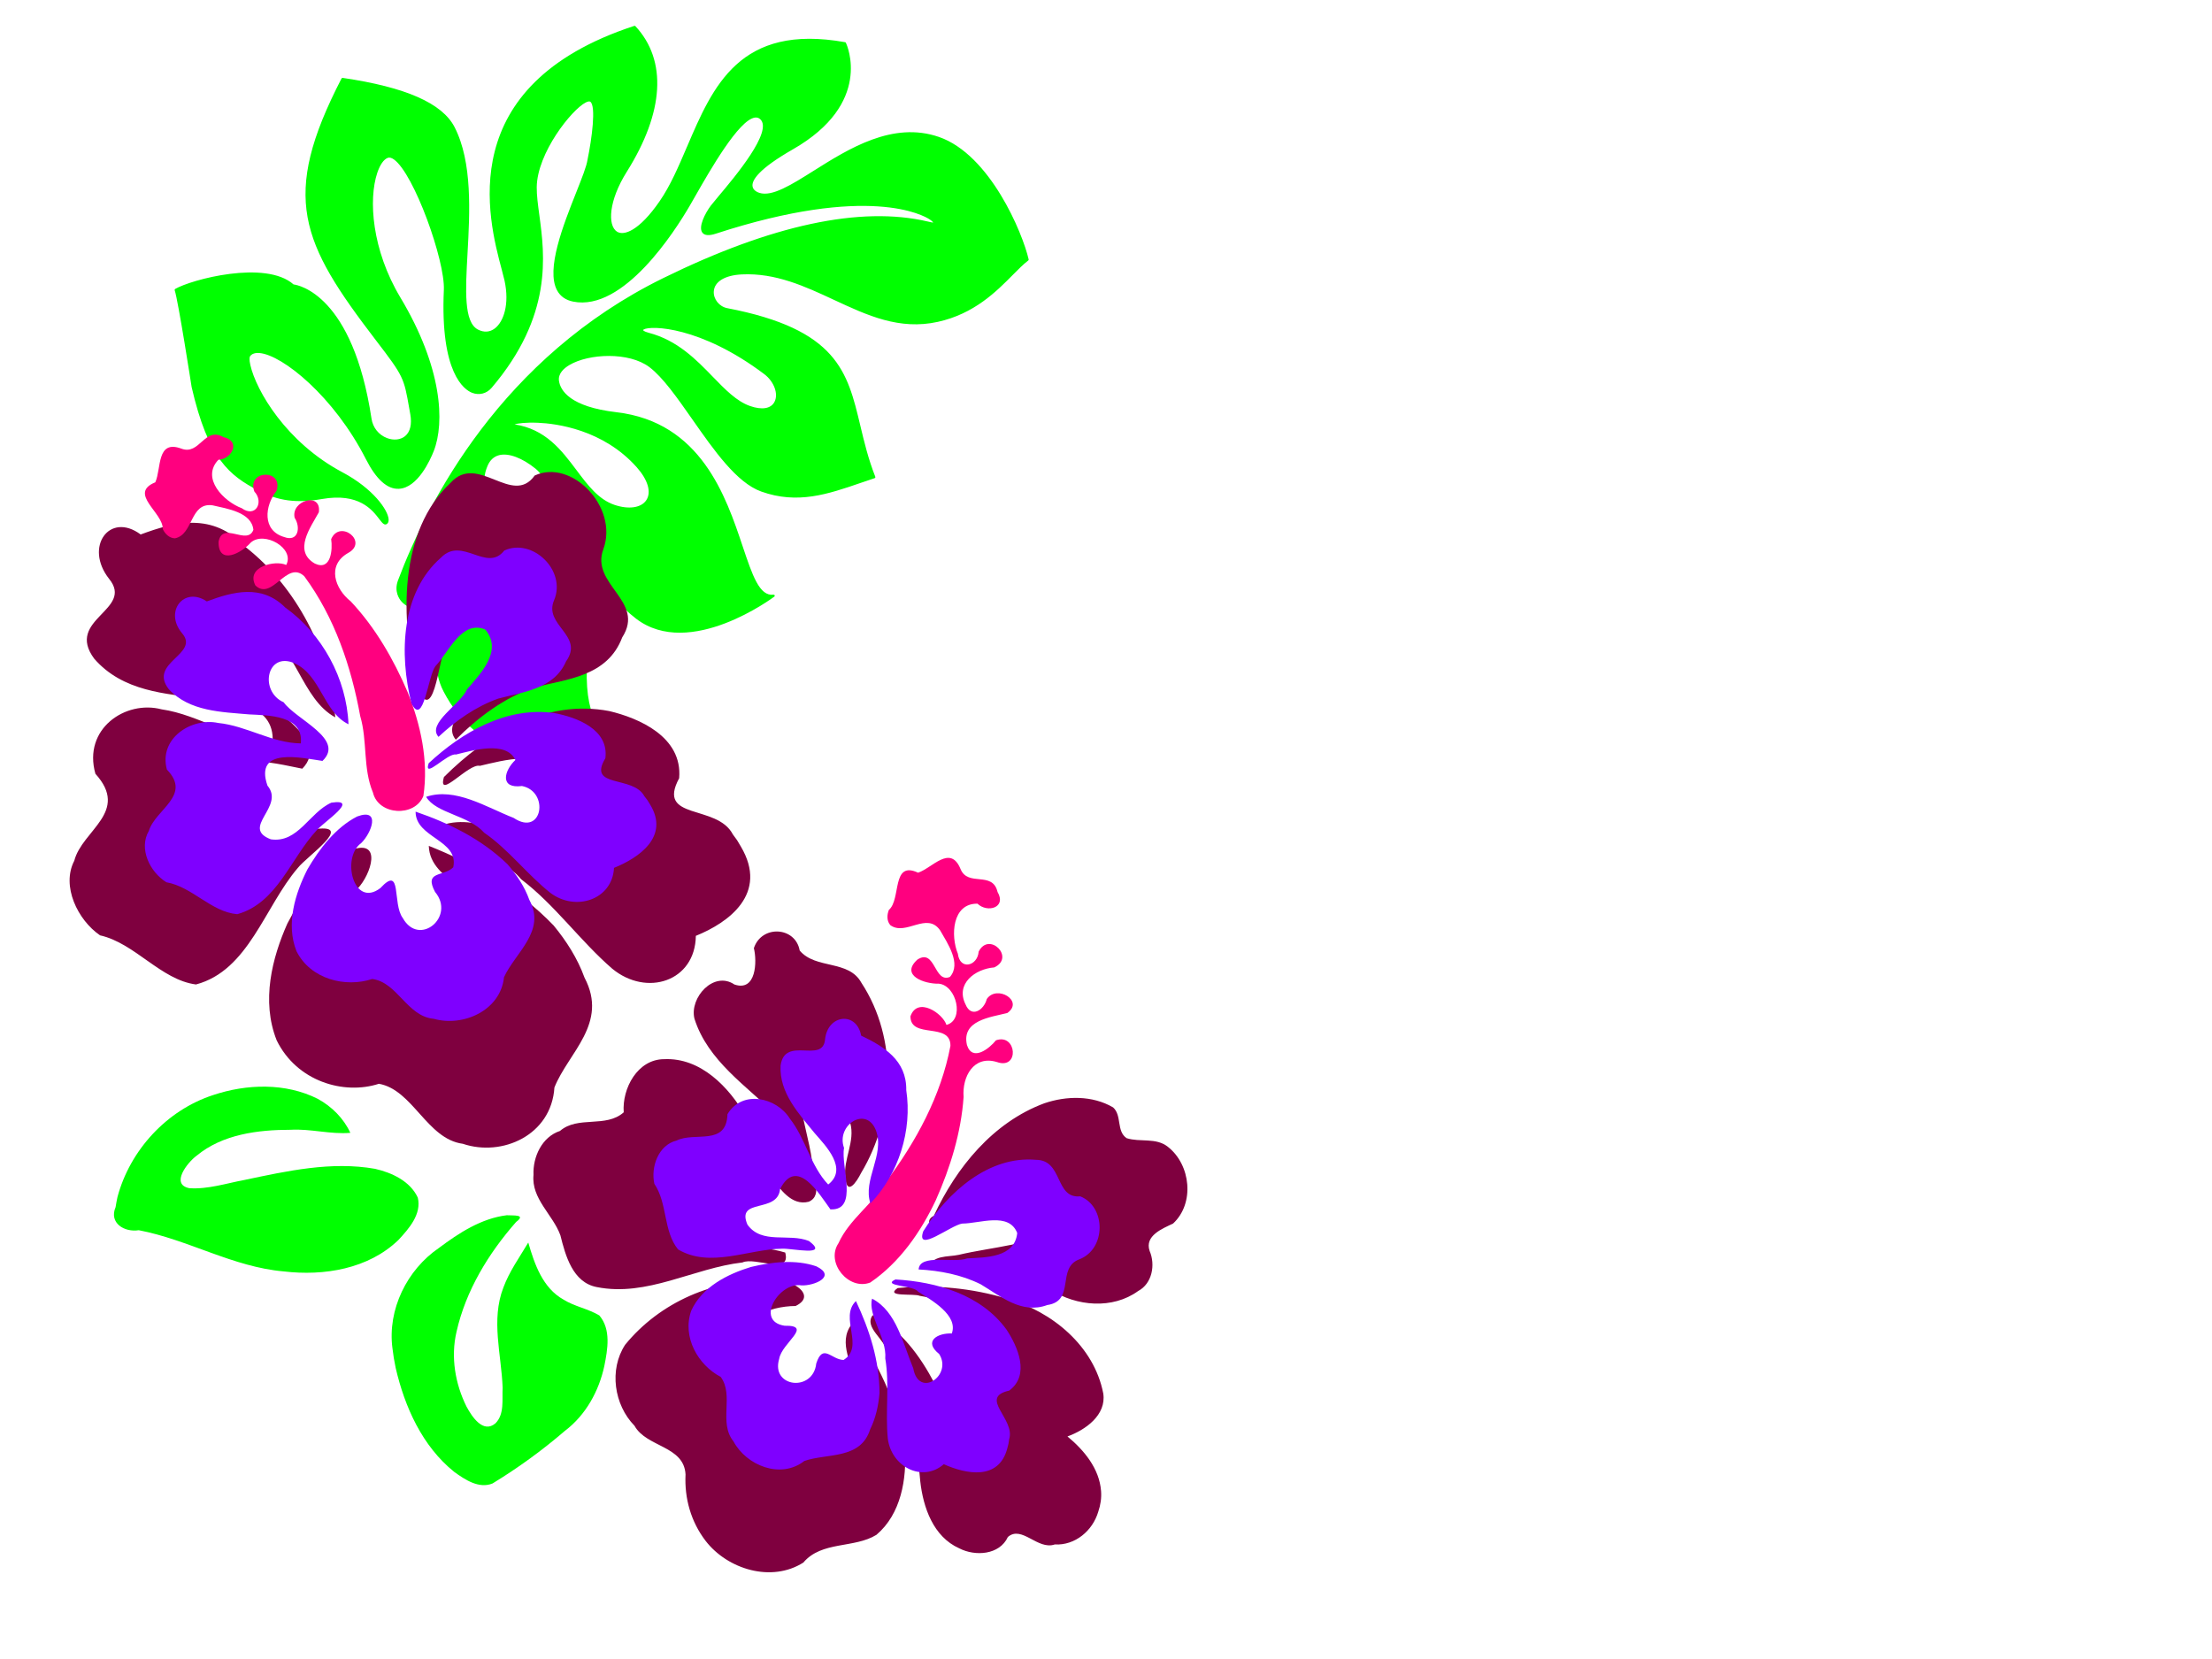
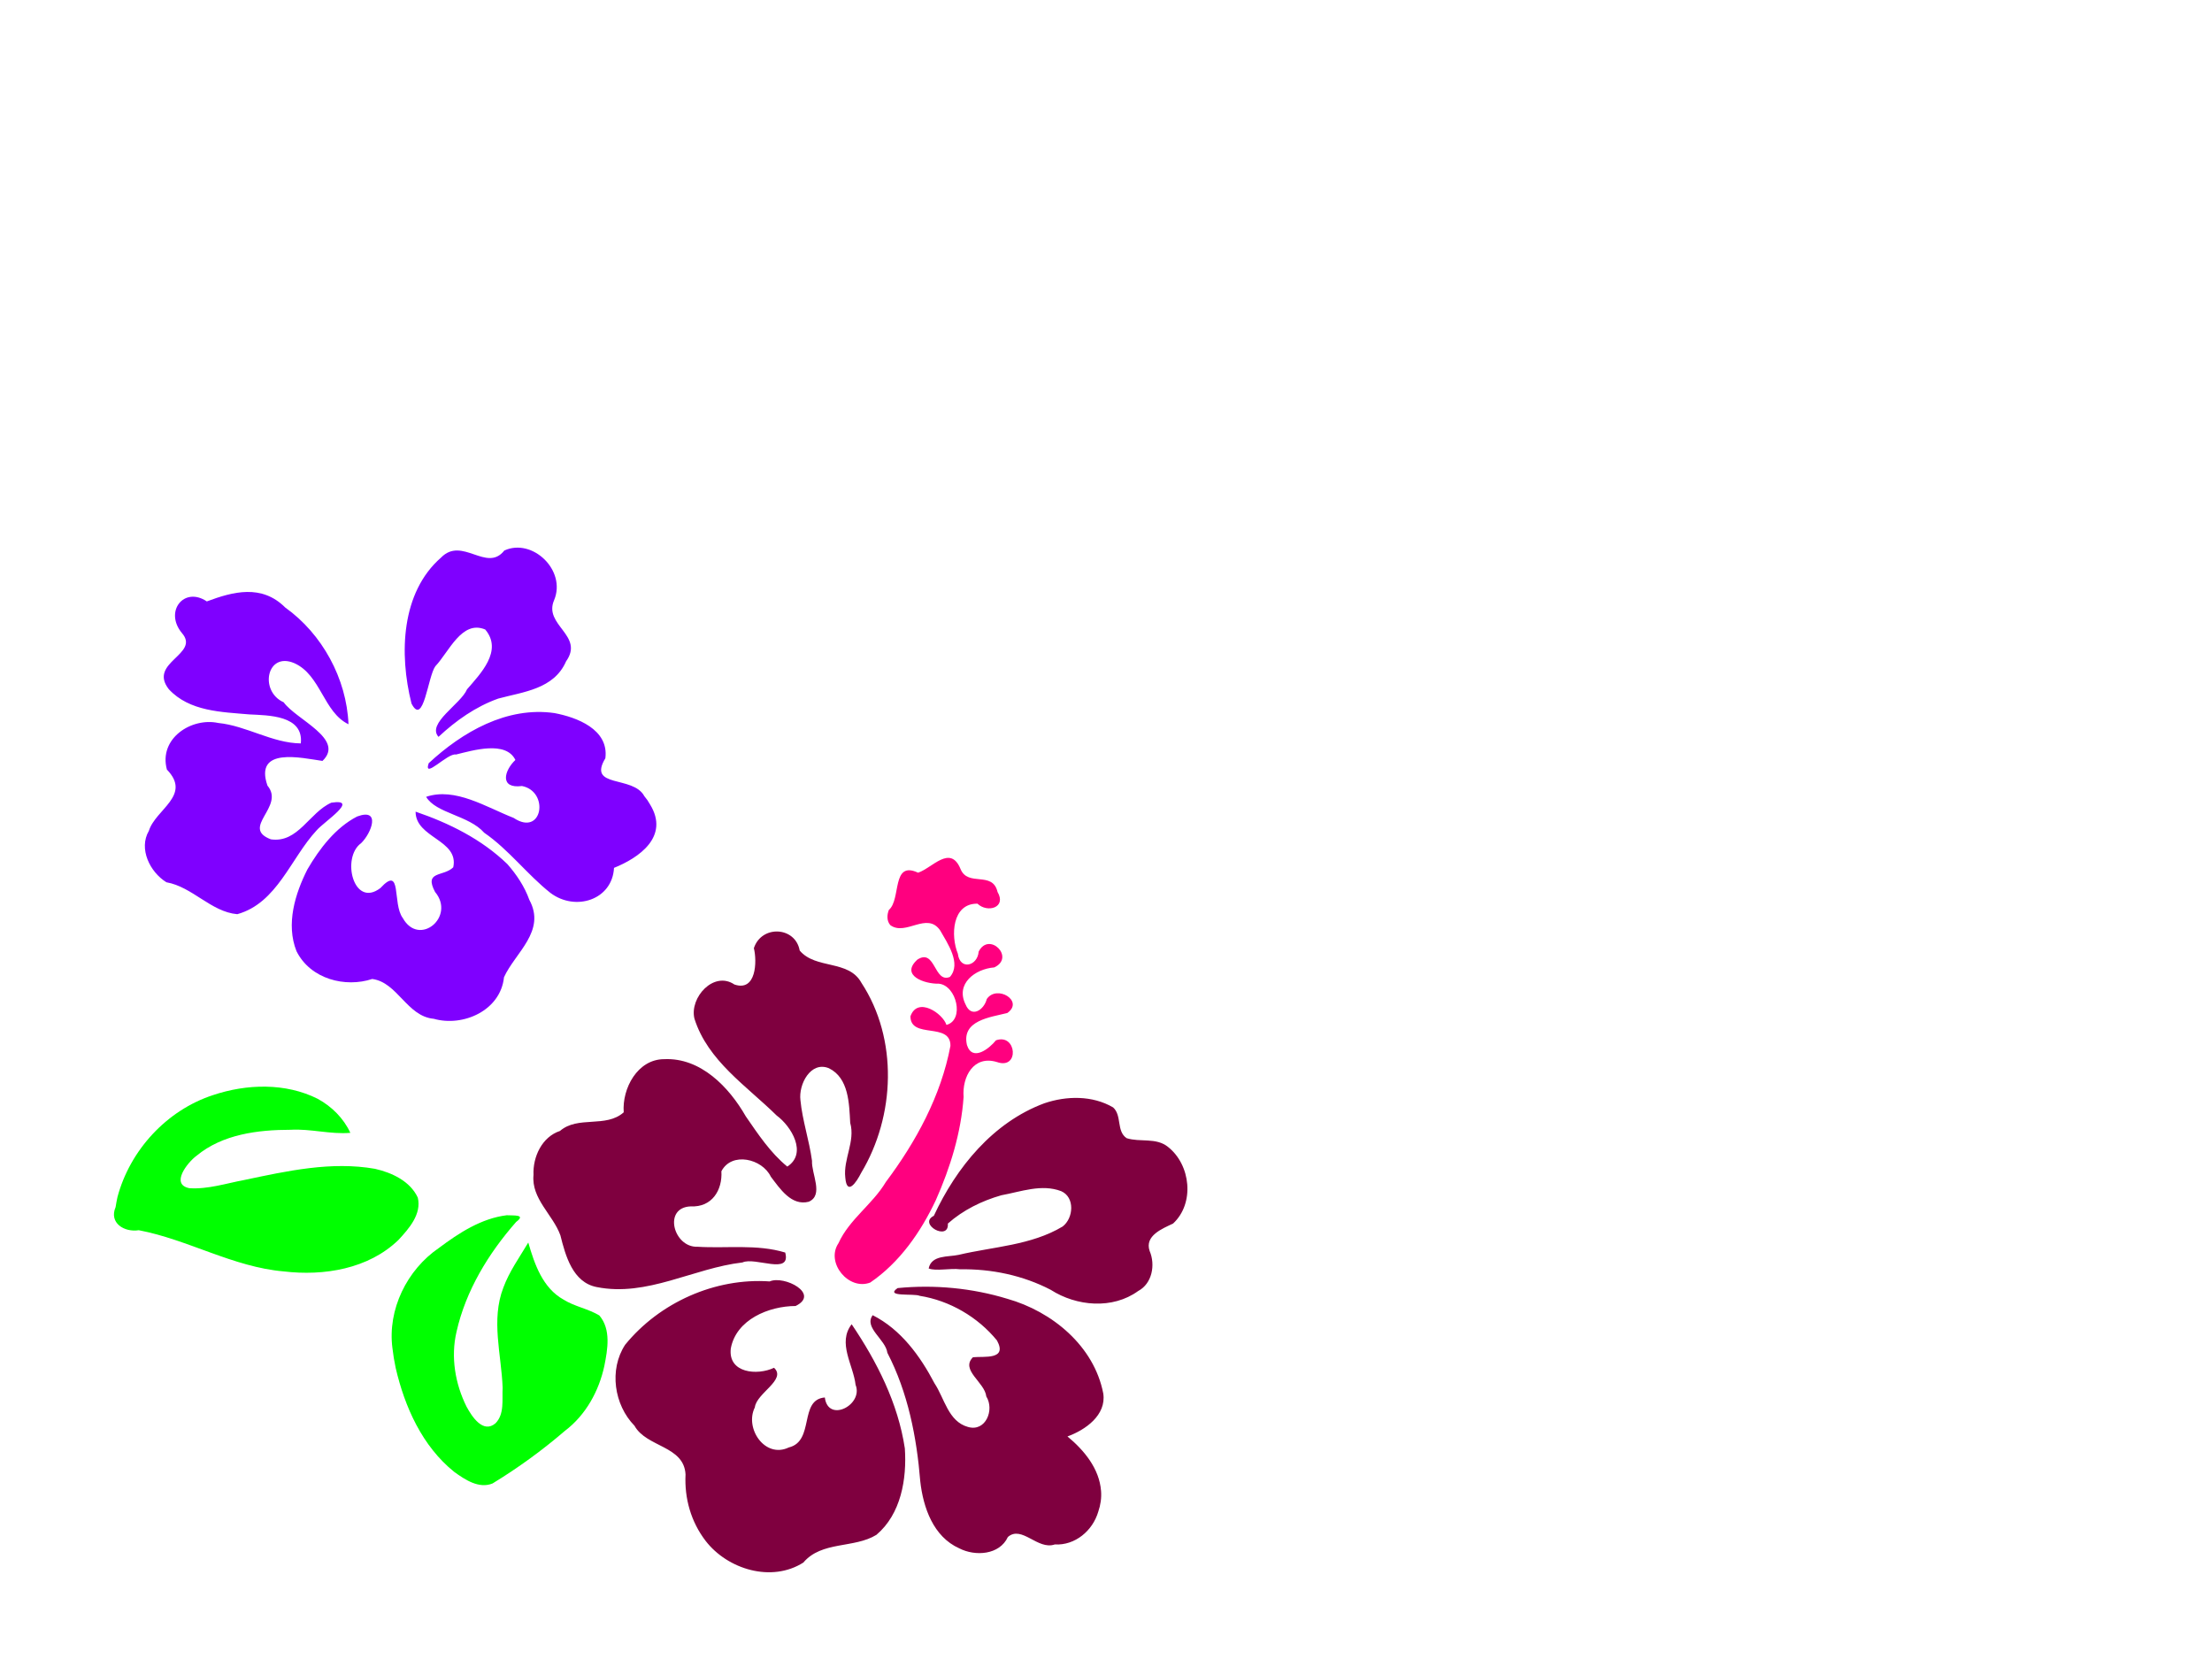
<svg xmlns="http://www.w3.org/2000/svg" width="640" height="480">
  <title>angiedoula</title>
  <g>
    <title>Layer 1</title>
    <g fill="#89a02c" id="g3876" transform="rotate(7.2 170.01,111.664) ">
      <g fill="#89a02c" id="g3878">
        <g fill="#89a02c" id="g3884">
          <g fill="#89a02c" id="g3886">
-             <path fill="#00ff00" d="m205.644,104.507c-5.391,-4.319 -11.504,-9.214 -20.025,-10.319c-1.567,-0.204 -1.709,-0.567 -1.71,-0.571l0,-0.004c0,-0.017 0.025,-0.089 0.166,-0.196c1.862,-1.438 16.219,-3.01 36.235,8.461c3.086,1.77 4.84,5.19 3.909,7.623c-0.786,2.054 -3.288,2.794 -6.861,2.031c-4.016,-0.86 -7.756,-3.855 -11.714,-7.025m-48.541,19.529c5.319,-0.441 18.877,-0.436 29.885,9.122c3.74,3.25 5.242,6.674 4.019,9.161c-1.176,2.387 -4.686,3.374 -8.947,2.513c-4.788,-0.966 -8.349,-4.641 -12.12,-8.531c-5.104,-5.265 -10.385,-10.704 -19.51,-10.956c0.84,-0.38 3.063,-1.009 6.674,-1.309m-17.284,40.413c-1.98,-1.62 -3.544,-2.901 -3.76,-4.461c-0.041,-0.285 0.06,-0.505 0.319,-0.691c1.385,-1.004 6.147,-0.476 11.03,1.91c3.885,1.899 12.969,7.617 13.386,19.676c0.058,1.729 -2.533,5.054 -5.289,5.407c-2.619,0.335 -4.654,-2.12 -5.731,-6.915c-1.864,-8.303 -6.54,-12.131 -9.955,-14.926m-57.973,-71.26l-0.007,0l0.007,0zm108.023,-53.79c-1.73,6.055 -3.365,11.776 -5.894,16.65c-4.802,9.251 -9.009,11.304 -11.149,10.251c-2.933,-1.442 -3.513,-8.554 0.662,-17.529c8.584,-18.466 7.59,-33.422 -2.799,-42.111c-0.094,-0.079 -0.224,-0.095 -0.334,-0.042c-50.026,23.655 -34.905,60.788 -29.211,74.766l1.184,3.008c2.38,6.695 1.205,11.909 -1.015,14.108c-1.316,1.301 -2.982,1.633 -4.821,0.957c-4.362,-1.604 -5.011,-10.83 -5.76,-21.513c-0.822,-11.724 -1.849,-26.314 -8.284,-35.731c-4.394,-6.429 -15.49,-9.73 -33.925,-10.09c-0.133,-0.003 -0.254,0.08 -0.299,0.205c-13.319,36.369 -5.714,48.518 19.415,73.964c9.224,9.337 9.326,9.671 11.964,18.215l0.55,1.773c0.851,2.735 0.599,5.009 -0.709,6.403c-1.165,1.24 -3.128,1.708 -5.125,1.22c-2.513,-0.613 -4.439,-2.486 -5.154,-5.013c-9.87,-34.874 -25.796,-35.7 -27.244,-35.701c-8.946,-6.1 -29.565,2.325 -33.82,5.592c-0.116,0.091 -0.155,0.251 -0.09,0.385c1.403,2.9 8.302,26.926 8.371,27.168c7.409,20.189 14.16,24.05 22.893,27.302c6.091,2.27 11.48,2.304 18.604,0.114c10.368,-3.182 14.785,1.291 17.159,3.694c0.975,0.987 1.68,1.701 2.342,1.136c0.237,-0.202 0.491,-0.601 0.36,-1.355c-0.465,-2.681 -5.556,-8.319 -15.006,-11.9c-17.184,-6.521 -27.701,-20.289 -30.294,-27.434c-0.524,-1.444 -0.549,-2.245 -0.398,-2.515c0.439,-0.78 1.311,-1.204 2.595,-1.257c6.63,-0.279 22.928,9.715 34.404,26.626c3.676,5.414 7.213,7.868 10.513,7.291c5.4,-0.944 7.981,-9.473 8.644,-12.064c2.204,-8.619 -0.618,-24.418 -15.143,-42.912c-9.942,-12.667 -12.747,-26.999 -11.146,-34.954c0.483,-2.396 1.344,-4.047 2.425,-4.649c0.475,-0.264 1.1,-0.194 1.856,0.211c6.296,3.367 18.385,27.174 19.07,35.639c1.949,24.154 9.534,27.926 11.813,28.508c2.144,0.546 4.234,-0.276 5.459,-2.142c14.976,-22.896 10.433,-39.986 7.426,-51.294c-0.799,-3.005 -1.489,-5.599 -1.758,-7.914c-1.139,-9.84 7.231,-23.568 11.004,-26.107c0.565,-0.38 1.018,-0.512 1.273,-0.372c1.852,1.016 1.793,10.58 1.301,16.761c-0.026,1.888 -0.966,5.534 -2.053,9.755c-2.523,9.798 -5.979,23.216 -1.94,28.842c1.143,1.591 2.829,2.48 5.011,2.64c14.844,1.09 26.694,-23.982 29.973,-31.694l1.245,-2.981c3.397,-8.189 9.72,-23.431 14.248,-24.733c0.601,-0.172 1.135,-0.084 1.635,0.271c4.162,2.962 -5.192,17.435 -9.189,23.615l-1.892,3.009c-1.349,2.396 -2.845,6.506 -1.449,8.006c0.722,0.775 2.034,0.72 3.901,-0.16c42.183,-19.889 59.08,-12.747 60.868,-11.868c0.781,0.384 1.045,0.647 1.15,0.795c-0.301,0.017 -0.918,-0.045 -1.589,-0.114c-19.821,-2.084 -44.686,6.612 -73.904,25.844c-43.512,28.641 -59.496,72.649 -65.152,96.331c-0.807,3.359 1.005,5.348 1.823,6.046c1.29,1.105 2.921,1.533 4.056,1.064c0.747,-0.307 1.198,-0.976 1.271,-1.88c0.066,-0.793 0.636,-2.611 1.984,-3.179c1.063,-0.447 2.394,-0.021 3.948,1.266c1.871,1.546 1.535,4.778 1.111,8.87c-0.56,5.401 -1.256,12.123 2.924,18.129c5.753,8.272 13.372,13.217 22.65,14.696c12.503,1.992 24.074,-3.05 27.719,-5.804c0.08,-0.06 0.13,-0.15 0.13,-0.249c-0.001,-0.099 -0.044,-0.187 -0.124,-0.246l-0.883,-0.646c-3.299,-2.344 -9.44,-6.709 -9.536,-26.407c-0.101,-21.346 -17.544,-35.825 -26.476,-37.28c-4.461,-0.728 -7.279,-2.101 -8.614,-4.198c-1.029,-1.616 -1.174,-3.66 -0.445,-6.249c0.492,-1.752 1.489,-2.931 2.959,-3.502c2.619,-1.016 6.712,-0.049 10.957,2.589c2.773,1.721 6.087,6.686 9.926,12.436c6.215,9.307 13.947,20.891 24.334,26.953c16.936,9.887 38.672,-11.136 38.89,-11.35c0.101,-0.099 0.124,-0.254 0.054,-0.376c-0.07,-0.124 -0.214,-0.185 -0.351,-0.149c-3.967,1.034 -6.766,-4.774 -10.641,-12.81c-6.548,-13.582 -16.443,-34.107 -41.068,-33.868c-13.62,0.134 -16.893,-4.262 -17.631,-6.895c-0.581,-2.079 0.98,-3.828 2.391,-4.928c5.194,-4.05 16.626,-5.994 23.032,-2.333c4.25,2.429 9.1,7.78 14.236,13.446c7.39,8.154 15.031,16.586 22.39,18.224c10.927,2.434 19.309,-1.689 28.18,-6.05l3.901,-1.894c0.075,-0.038 0.135,-0.105 0.162,-0.188c0.025,-0.081 0.017,-0.17 -0.023,-0.245c-2.681,-4.908 -4.45,-9.61 -6.16,-14.157c-5.629,-14.973 -10.075,-26.799 -42.461,-28.871c-2.335,-0.15 -4.335,-2.097 -4.46,-4.342c-0.157,-2.826 2.617,-5.023 7.422,-5.872c9.67,-1.709 18.638,1.165 27.309,3.941c10.26,3.287 19.951,6.393 30.689,2.569c10.156,-3.616 15.707,-10.849 19.76,-16.127c1.457,-1.899 2.716,-3.539 3.967,-4.766c0.089,-0.086 0.117,-0.216 0.075,-0.331c-2.703,-7.389 -14.881,-28.676 -30.193,-31.896c-13.821,-2.904 -25.431,6.621 -34.759,14.276c-5.887,4.83 -10.971,9.001 -14.764,8.286c-0.569,-0.107 -1.924,-0.488 -2.209,-1.7c-0.389,-1.661 1.074,-5.09 10.246,-11.999c21.389,-16.109 11.789,-31.85 11.369,-32.511c-0.054,-0.086 -0.146,-0.14 -0.247,-0.145c-30.921,-1.598 -36.346,17.386 -41.595,35.746" id="path3894" />
-           </g>
+             </g>
        </g>
      </g>
    </g>
-     <path fill="#7f003f" d="m92.037,322.364c-7.426,-5.367 -7.213,-20.184 -21.187,-14.902c-13.491,-1.339 -16.718,-15.965 -10.348,-24.642c5.449,-9.621 16.181,-16.288 20.695,-26.38c-10.623,-4.994 -16.005,7.712 -19.277,14.218c-5.164,9.374 -10.288,20.737 -22.21,24.948c-13.77,3.709 -8.778,-16.039 -19.926,-12.461c-11.246,3.379 -18.089,-7.279 -8.584,-13.2c0.197,-10.565 1.566,-21.829 14.473,-26.909c15.947,-9.376 37.187,-11.83 55.363,-6.132c-8.543,7.179 -23.493,2.945 -32.205,10.656c-8.935,8.136 5.547,16.425 13.652,9.221c8.688,-1.968 23.873,-16.731 28.893,-5.568c-4.362,6.963 -16.194,22.257 1.213,22.899c10.997,-3.374 12.217,15.494 21.516,6.277c5.76,-9.088 -4.605,-17.339 -5.029,-26.511c2.742,-10.832 6.318,5.206 8.541,9.026c6.948,13.102 22.41,24.098 20.611,39.774c-4.931,8.967 -17.579,12.055 -23.385,20.634c-6.476,4.395 -17.395,5.266 -22.807,-0.949l0,0zm-9.398,-110.632c-21.501,-2.497 -45.095,-11.841 -52.56,-30.745c-5.24,-10.497 13.038,-14.01 6.955,-23.387c-0.704,-11.696 17.33,-19.286 27.072,-10.715c8.139,7.369 18.441,-5.905 25.777,4.279c9.028,8.169 5.347,19.364 4.139,29.19c-0.323,9.052 2.093,18.028 5.789,26.455c-7.113,2.393 -9.421,-12.508 -14.209,-16.699c-3.962,-6.788 -9.495,-18.182 -20.604,-14.762c-7.466,6.921 3.227,15.992 6.708,22.762c2.857,4.091 21.999,12.609 10.935,13.621l0,0l-0,0zm77.555,-11.599c-13.819,5.689 -25.11,15.021 -34.646,25.187c10.358,3.696 17.677,-11.521 27.557,-5.587c2.277,4.824 -3.258,10.901 6.836,9.867c12.92,-3.905 19.19,13.337 5.245,15.048c-7.283,1.809 -21.087,-7.345 -15.165,3.756c3.9,12.344 -17.966,9.676 -20.528,0.567c-2.32,-5.067 -10.838,-12.035 -11.041,-2.295c1.032,9.141 6.715,17.695 13.047,24.954c7.576,7.69 18.038,15.285 30.323,15.234c13.154,-1.065 21.865,-12.231 22.507,-22.927c5.205,-8.504 19.968,-7.078 25.038,-16.238c7.754,-9.184 7.071,-24.774 -5.456,-30.63c-7.91,-7.395 -11.496,-21.412 -26.389,-19.731c-5.927,-0.168 -11.808,1.001 -17.327,2.795l-0,0zm-5.541,-57.903c-9.968,1.046 -11.776,19.214 -20.813,8.518c-10.795,-5.365 -20.49,4.512 -25.502,11.731c-10.002,15.887 -6.769,35.262 0.278,51.477c5.73,4.339 -1.198,-8.186 0.789,-10.858c0.979,-6.578 2.164,-19.643 11.266,-20.278c2.434,5.466 8.866,9.736 11.209,1.282c6.425,-9.038 23.155,-0.103 11.185,7.401c-8.435,8.236 -21.086,16.39 -21.696,28.03c8.019,-1.196 13.764,-12.544 22.948,-15.548c10.414,-6.345 22.915,-9.391 33.699,-15.045c11.314,-6.264 12.265,-20.991 0.028,-26.006c-0.09,-10.108 -3.576,-24.121 -19.296,-21.572l-2.082,0.339l-2.013,0.53l0,0l-0,0z" id="path7488" transform="rotate(68.54 110.56,233.938) " />
-     <path fill="#ff007f" id="path7490" d="m46.088,198.016c-3.718,-2.96 -14.254,2.03 -12.175,-6.266c-2.135,-3.793 -9.836,-7.593 -3.397,-11.839c4.827,-3.111 -1.304,-9.181 4.52,-11.786c3.992,-3.497 6.582,1.763 4.431,5.059c1.297,7.266 10.616,5.888 15.278,2.849c4.701,-1.52 2.442,-6.287 -1.715,-5.807c-6.4,-1.806 -0.358,-10.814 3.633,-5.287c1.46,5.341 6.772,10.183 12.069,6.136c3.696,-2.416 0.571,-5.577 -2.677,-5.742c-4.737,-2.049 -1.504,-10.816 2.848,-6.594c2.142,4.58 4.589,12.664 11.296,9.712c4.567,-2.503 -0.286,-6.603 -2.919,-7.985c-3.219,-5.494 7.153,-8.396 6.12,-1.472c-0.757,7.027 6.104,9.115 11.736,7.572c10.294,-1.257 20.781,-0.082 30.847,2.248c9.882,2.533 19.69,6.876 26.989,14.131c3.532,5.664 -3.172,13.827 -9.434,11.177c-7.4,-1.773 -12.913,-7.56 -19.994,-10.117c-13.128,-6.392 -27.48,-10.956 -42.202,-10.91c-6.894,1.249 0.362,11.695 -6.202,12.977c-6.135,-0.909 -2.58,-9.072 0.468,-10.696c-2.368,-4.955 -11.774,-0.724 -11.295,4.41c0.879,3.974 -0.171,11.552 -5.688,7.399c-4.272,-4.504 5.912,-5.994 3.163,-10.174c-4.433,-2.616 -9.443,2.545 -12.682,5.307c-4.734,4.802 3.597,9.451 1.221,14.461c-1.008,1.272 -2.727,1.531 -4.239,1.237z" transform="rotate(53.709 90.975,176.53) " />
    <path fill="#00ff00" id="path6662" d="m124.489,368.331c-11.232,-1.252 -21.031,-9.487 -24.965,-19.972c-2.841,-6.676 -5.385,-13.948 -4.517,-21.299c0.571,-1.764 1.062,-5.665 2.527,-2.189c6.947,9.951 15.817,18.879 26.772,24.327c6.668,3.391 14.514,3.97 21.749,2.332c3.118,-0.82 8.779,-2.77 6.636,-6.993c-1.97,-3.205 -6.214,-3.438 -9.507,-4.451c-9.417,-1.94 -19.828,-1.342 -28.055,-7.082c-4.155,-2.794 -7.42,-6.637 -10.967,-10.119c6.496,-0.271 13.764,-0.911 18.468,-5.981c2.728,-2.652 4.238,-6.271 6.914,-8.966c4.726,-2.38 10.129,0.006 14.52,2.065c6.729,3.266 12.552,8.629 15.542,15.565c3.91,7.697 7.19,15.719 9.796,23.948c0.631,4.214 -2.972,7.493 -5.886,9.972c-9.397,7.205 -21.668,9.448 -33.266,9.293c-1.927,-0.058 -3.85,-0.207 -5.762,-0.452l0,0zm-61.413,66.855c-12.294,-6.732 -20.997,-19.805 -22.057,-33.836c-0.859,-10.243 1.48,-21.275 8.275,-29.224c3.107,-3.393 7.243,-5.918 11.784,-6.797c-0.904,5.723 -3.914,10.845 -4.966,16.543c-2.252,9.195 -3.453,19.458 0.818,28.263c1.241,2.98 6.224,9.41 8.614,4.244c1.629,-5.145 1.181,-10.681 1.481,-16.017c0.413,-12.619 0.688,-25.735 5.858,-37.477c2.239,-4.49 5.886,-9.041 11.044,-10.052c4.927,0.03 8.111,4.632 10.559,8.345c6.096,10.428 5.05,23.456 0.949,34.399c-4.716,13.952 -15.51,24.657 -21.567,37.913c-0.353,4.21 -4.077,7.929 -8.083,4.922c-0.918,-0.374 -1.816,-0.795 -2.709,-1.225l0,-0z" transform="rotate(76.228 105.162,372.224) " />
    <path fill="#7f003f" id="path6656" d="m153.556,352.313c3.686,-5.841 12.468,-4.615 16.073,-10.544c-2.511,-6.452 -0.657,-15.862 6.688,-18.116c9.966,-3.566 20.311,2.23 27.445,8.937c4.922,3.895 9.852,7.983 15.718,10.387c4.513,-5.38 -2.288,-11.495 -7.254,-13.235c-10.806,-5.652 -23.695,-9.318 -30.94,-19.871c-3.186,-5.389 1.283,-14.941 8.18,-12.821c6.727,0.238 4.329,-8.353 2.32,-11.698c0.155,-7.141 9.673,-9.507 12.884,-3.207c6.036,3.915 14.293,-1.664 19.799,3.711c14.956,12.432 20.625,34.038 15.984,52.616c-0.516,3.082 -1.985,7.679 -3.993,2.66c-2.166,-4.95 -0.242,-10.868 -3.262,-15.563c-1.921,-5.24 -4.164,-12.298 -10.509,-13.323c-5.69,-0.516 -7.066,7.074 -5.175,11.26c2.275,5.488 5.833,10.365 8.313,15.781c0.911,3.669 6.236,8.496 2.55,11.611c-4.44,2.703 -9.095,-1.22 -12.614,-3.742c-3.869,-4.235 -12.949,-3.688 -14.126,2.684c1.9,5.104 0.464,10.801 -5.519,12.304c-7.694,2.658 -1.274,12.87 5.256,10.607c8.214,-1.949 16.181,-5.799 24.786,-5.811c3.674,5.866 -7.982,3.653 -10.993,6.353c-13.078,5.691 -23.451,17.646 -38.251,19.117c-7.033,0.755 -11.297,-6.047 -14.437,-11.266c-3.833,-5.1 -11.158,-7.63 -12.533,-14.439c-1.735,-4.897 -0.868,-11.227 3.609,-14.391l-0,0zm110.633,-8.094c2.125,-15.273 8.491,-30.859 21.054,-40.446c5.507,-3.975 12.643,-6.289 19.402,-4.682c3.179,1.484 2.859,6.32 6.347,7.371c4.063,0.06 8.077,-2.736 12.162,-1.08c7.815,3.021 12.232,13.348 7.891,20.789c-2.506,2.287 -6.927,5.789 -4.162,9.574c2.795,3.314 3.459,8.797 0.196,12.043c-5.5,7.285 -15.771,9.449 -24.275,7.053c-8.934,-1.662 -18.21,-0.815 -26.832,1.968c-2.854,0.482 -6.539,2.63 -8.771,2.422c-0.367,-4.022 4.424,-4.766 7.132,-6.287c8.957,-5.229 19.281,-8.749 26.396,-16.627c2.327,-3.221 0.994,-9.172 -3.395,-9.665c-6.06,-0.406 -11.098,3.562 -16.205,6.192c-4.929,3.19 -9.33,7.315 -12.407,12.345c1.907,4.921 -8.374,2.695 -4.532,-0.97l0,0zm11.599,66.795c-5.684,-11.905 -15.025,-21.623 -25.187,-29.839c-2.424,6.394 3.906,11.128 6.202,16.434c3.917,4.855 -4.364,12.973 -7.442,6.094c-7.061,2.807 0.95,12.934 -5.767,16.882c-5.597,5.144 -13.906,-1.544 -12.767,-8.243c-0.758,-4.093 6.538,-10.345 1.97,-12.568c-3.947,3.604 -12.308,5.411 -13.596,-1.683c-0.976,-8.479 6.965,-14.959 14.34,-17.232c5.869,-5.445 -5.753,-7.613 -9.247,-4.614c-15.422,3.558 -28.707,15.138 -34.654,29.749c-2.388,8.242 2.011,17.552 9.431,21.602c5.125,4.979 15.377,1.311 18.238,9.165c1.704,6.739 5.489,12.627 11.162,16.69c8.507,6.045 21.805,6.024 28.882,-2.251c3.267,-7.572 12.84,-8.137 17.876,-13.834c5.067,-7.839 3.722,-18.073 0.56,-26.352l0,-0zm57.902,-4.773c-2.358,-6.037 -8.138,-9.843 -13.895,-12.24c4.405,-3.293 9.007,-9.195 6.286,-14.901c-6.53,-12.366 -21.062,-18.389 -34.558,-18.114c-10.684,-0.001 -21.405,2.206 -31.254,6.298c-2.949,3.691 4.976,0.037 6.747,0.28c8.723,-1.218 17.892,0.957 25.171,5.829c4.623,4.552 -2.21,5.408 -5.235,6.669c-2.473,4.636 5.386,5.91 7.003,9.723c3.446,2.99 2.854,9.928 -2.495,9.989c-5.927,0.156 -8.907,-5.939 -12.944,-9.247c-6.272,-6.354 -13.864,-12.077 -22.862,-13.633c-1.49,4.199 5.659,5.629 7.233,9.159c9.05,9.252 15.226,20.837 19.954,32.779c3.022,7.017 8.29,14.252 16.445,15.269c5.105,0.933 11.726,-1.545 12.504,-7.237c2.84,-4.534 9.371,1.194 13.605,-1.897c5.742,-1.406 9.351,-7.028 9.276,-12.759c0.073,-2.027 -0.234,-4.077 -0.98,-5.967l0,0z" transform="rotate(16.967 241.896,368.112) " />
    <path fill="#ff007f" d="m248.314,266.523c2.96,-3.717 -2.03,-14.254 6.266,-12.175c3.793,-2.135 7.593,-9.837 11.839,-3.397c3.111,4.827 9.181,-1.304 11.786,4.52c3.497,3.992 -1.763,6.582 -5.059,4.431c-7.266,1.297 -5.888,10.617 -2.849,15.278c1.52,4.701 6.287,2.442 5.807,-1.715c1.806,-6.4 10.814,-0.358 5.287,3.633c-5.341,1.46 -10.183,6.772 -6.136,12.069c2.416,3.696 5.577,0.571 5.742,-2.677c2.049,-4.737 10.816,-1.504 6.594,2.848c-4.58,2.142 -12.664,4.589 -9.712,11.296c2.503,4.567 6.603,-0.286 7.985,-2.919c5.494,-3.219 8.396,7.153 1.472,6.12c-7.027,-0.757 -9.115,6.104 -7.572,11.736c1.257,10.294 0.082,20.781 -2.248,30.847c-2.533,9.882 -6.876,19.69 -14.131,26.989c-5.664,3.532 -13.827,-3.172 -11.177,-9.434c1.773,-7.4 7.56,-12.913 10.117,-19.994c6.392,-13.128 10.957,-27.48 10.91,-42.202c-1.249,-6.894 -11.695,0.362 -12.977,-6.202c0.909,-6.135 9.072,-2.58 10.696,0.468c4.955,-2.369 0.724,-11.774 -4.41,-11.295c-3.974,0.879 -11.552,-0.171 -7.399,-5.688c4.504,-4.272 5.994,5.912 10.174,3.163c2.616,-4.433 -2.546,-9.442 -5.307,-12.682c-4.802,-4.734 -9.451,3.597 -14.461,1.221c-1.272,-1.008 -1.531,-2.727 -1.237,-4.239z" id="path6658" transform="rotate(10.888 269.8,311.41) " />
-     <path fill="#7f00ff" d="m234.705,426.181c-4.576,-3.678 -4.445,-13.832 -13.057,-10.212c-8.315,-0.918 -10.303,-10.941 -6.377,-16.887c3.358,-6.593 9.972,-11.162 12.754,-18.078c-6.547,-3.423 -9.863,5.285 -11.88,9.743c-3.182,6.424 -6.34,14.211 -13.688,17.096c-8.486,2.542 -5.41,-10.992 -12.28,-8.539c-6.931,2.316 -11.148,-4.988 -5.29,-9.046c0.122,-7.24 0.965,-14.959 8.92,-18.44c9.828,-6.425 22.918,-8.107 34.12,-4.202c-5.265,4.92 -14.479,2.018 -19.847,7.303c-5.507,5.575 3.418,11.256 8.414,6.319c5.354,-1.349 14.713,-11.466 17.807,-3.816c-2.688,4.772 -9.98,15.252 0.748,15.692c6.777,-2.312 7.529,10.618 13.26,4.302c3.55,-6.228 -2.838,-11.882 -3.099,-18.167c1.69,-7.423 3.894,3.568 5.264,6.186c4.282,8.979 13.811,16.514 12.702,27.257c-3.039,6.145 -10.834,8.261 -14.412,14.14c-3.991,3.012 -10.72,3.609 -14.056,-0.65l0,0zm-5.792,-75.815c-13.251,-1.711 -27.792,-8.114 -32.392,-21.069c-3.23,-7.194 8.035,-9.601 4.286,-16.027c-0.434,-8.015 10.68,-13.216 16.684,-7.343c5.016,5.05 11.365,-4.047 15.886,2.932c5.564,5.598 3.295,13.27 2.551,20.004c-0.199,6.203 1.29,12.354 3.568,18.129c-4.384,1.64 -5.806,-8.572 -8.757,-11.444c-2.442,-4.652 -5.852,-12.46 -12.698,-10.116c-4.601,4.743 1.989,10.959 4.134,15.598c1.761,2.803 13.558,8.641 6.739,9.335l0,0l-0,0zm47.796,-7.948c-8.516,3.899 -15.475,10.294 -21.352,17.26c6.384,2.533 10.894,-7.895 16.983,-3.829c1.403,3.306 -2.008,7.47 4.213,6.762c7.962,-2.676 11.826,9.14 3.232,10.312c-4.488,1.24 -12.996,-5.034 -9.346,2.574c2.403,8.46 -11.072,6.631 -12.651,0.389c-1.43,-3.472 -6.679,-8.247 -6.805,-1.573c0.636,6.264 4.139,12.126 8.041,17.101c4.669,5.27 11.116,10.475 18.687,10.44c8.107,-0.73 13.475,-8.382 13.871,-15.712c3.208,-5.828 12.306,-4.85 15.431,-11.128c4.779,-6.294 4.358,-16.978 -3.363,-20.991c-4.875,-5.067 -7.085,-14.673 -16.263,-13.521c-3.653,-0.115 -7.277,0.686 -10.678,1.915l-0,0zm-3.415,-39.68c-6.143,0.717 -7.257,13.167 -12.827,5.837c-6.653,-3.677 -12.628,3.092 -15.716,8.039c-6.164,10.887 -4.172,24.165 0.171,35.277c3.531,2.974 -0.739,-5.61 0.486,-7.441c0.603,-4.508 1.333,-13.461 6.943,-13.896c1.5,3.746 5.464,6.672 6.908,0.879c3.96,-6.194 14.27,-0.071 6.893,5.071c-5.199,5.644 -12.995,11.232 -13.371,19.209c4.942,-0.82 8.482,-8.596 14.142,-10.655c6.418,-4.348 14.122,-6.435 20.768,-10.31c6.972,-4.292 7.559,-14.385 0.017,-17.822c-0.056,-6.927 -2.204,-16.53 -11.892,-14.783l-1.283,0.232l-1.24,0.363l0,0l-0,0z" transform="rotate(114.578 246.121,365.583) " id="svg_2" />
    <path fill="#7f00ff" d="m97.616,294.932c-5.112,-4.084 -4.965,-15.361 -14.585,-11.341c-9.287,-1.019 -11.508,-12.15 -7.123,-18.753c3.751,-7.322 11.138,-12.395 14.246,-20.076c-7.312,-3.801 -11.017,5.869 -13.27,10.82c-3.555,7.134 -7.082,15.781 -15.289,18.986c-9.479,2.823 -6.043,-12.206 -13.717,-9.483c-7.742,2.572 -12.452,-5.539 -5.909,-10.045c0.136,-8.04 1.078,-16.613 9.963,-20.478c10.977,-7.135 25.599,-9.003 38.111,-4.667c-5.881,5.464 -16.172,2.241 -22.169,8.11c-6.151,6.192 3.818,12.5 9.398,7.017c5.981,-1.498 16.434,-12.733 19.89,-4.238c-3.002,5.299 -11.147,16.938 0.835,17.427c7.57,-2.568 8.41,11.791 14.811,4.777c3.965,-6.916 -3.17,-13.195 -3.462,-20.175c1.888,-8.244 4.349,3.962 5.879,6.869c4.783,9.971 15.427,18.339 14.188,30.269c-3.395,6.824 -12.101,9.174 -16.098,15.703c-4.458,3.344 -11.974,4.008 -15.7,-0.722l0,0zm-6.47,-84.193c-14.801,-1.901 -31.043,-9.011 -36.181,-23.398c-3.607,-7.989 8.975,-10.662 4.788,-17.798c-0.485,-8.901 11.929,-14.677 18.636,-8.154c5.603,5.608 12.694,-4.494 17.744,3.256c6.215,6.217 3.68,14.737 2.849,22.214c-0.222,6.889 1.441,13.719 3.985,20.133c-4.897,1.821 -6.485,-9.519 -9.781,-12.708c-2.727,-5.166 -6.536,-13.837 -14.183,-11.234c-5.139,5.267 2.222,12.171 4.617,17.322c1.967,3.113 15.144,9.596 7.527,10.366l0,0l-0,0zm53.387,-8.827c-9.513,4.329 -17.285,11.431 -23.85,19.168c7.13,2.813 12.168,-8.768 18.969,-4.252c1.568,3.671 -2.242,8.296 4.706,7.509c8.894,-2.972 13.21,10.15 3.611,11.452c-5.013,1.377 -14.516,-5.59 -10.439,2.859c2.684,9.394 -12.367,7.364 -14.131,0.432c-1.597,-3.856 -7.461,-9.159 -7.601,-1.746c0.71,6.957 4.623,13.466 8.981,18.99c5.215,5.852 12.417,11.632 20.873,11.594c9.055,-0.81 15.051,-9.308 15.493,-17.448c3.583,-6.472 13.746,-5.386 17.236,-12.357c5.338,-6.989 4.867,-18.854 -3.756,-23.31c-5.445,-5.627 -7.914,-16.295 -18.165,-15.016c-4.08,-0.128 -8.129,0.762 -11.927,2.127l-0,0zm-3.814,-44.065c-6.862,0.796 -8.106,14.622 -14.327,6.482c-7.431,-4.083 -14.105,3.434 -17.555,8.927c-6.885,12.09 -4.66,26.835 0.191,39.175c3.944,3.302 -0.825,-6.23 0.543,-8.263c0.674,-5.006 1.489,-14.949 7.755,-15.432c1.675,4.16 6.103,7.409 7.716,0.976c4.423,-6.878 15.939,-0.079 7.699,5.632c-5.807,6.268 -14.515,12.473 -14.935,21.332c5.52,-0.91 9.475,-9.546 15.797,-11.833c7.169,-4.829 15.774,-7.146 23.197,-11.449c7.788,-4.767 8.443,-15.974 0.019,-19.791c-0.062,-7.692 -2.461,-18.357 -13.283,-16.417l-1.433,0.258l-1.385,0.404l0,0l-0,0z" transform="rotate(68.54 110.367,227.637) " id="svg_3" />
  </g>
</svg>